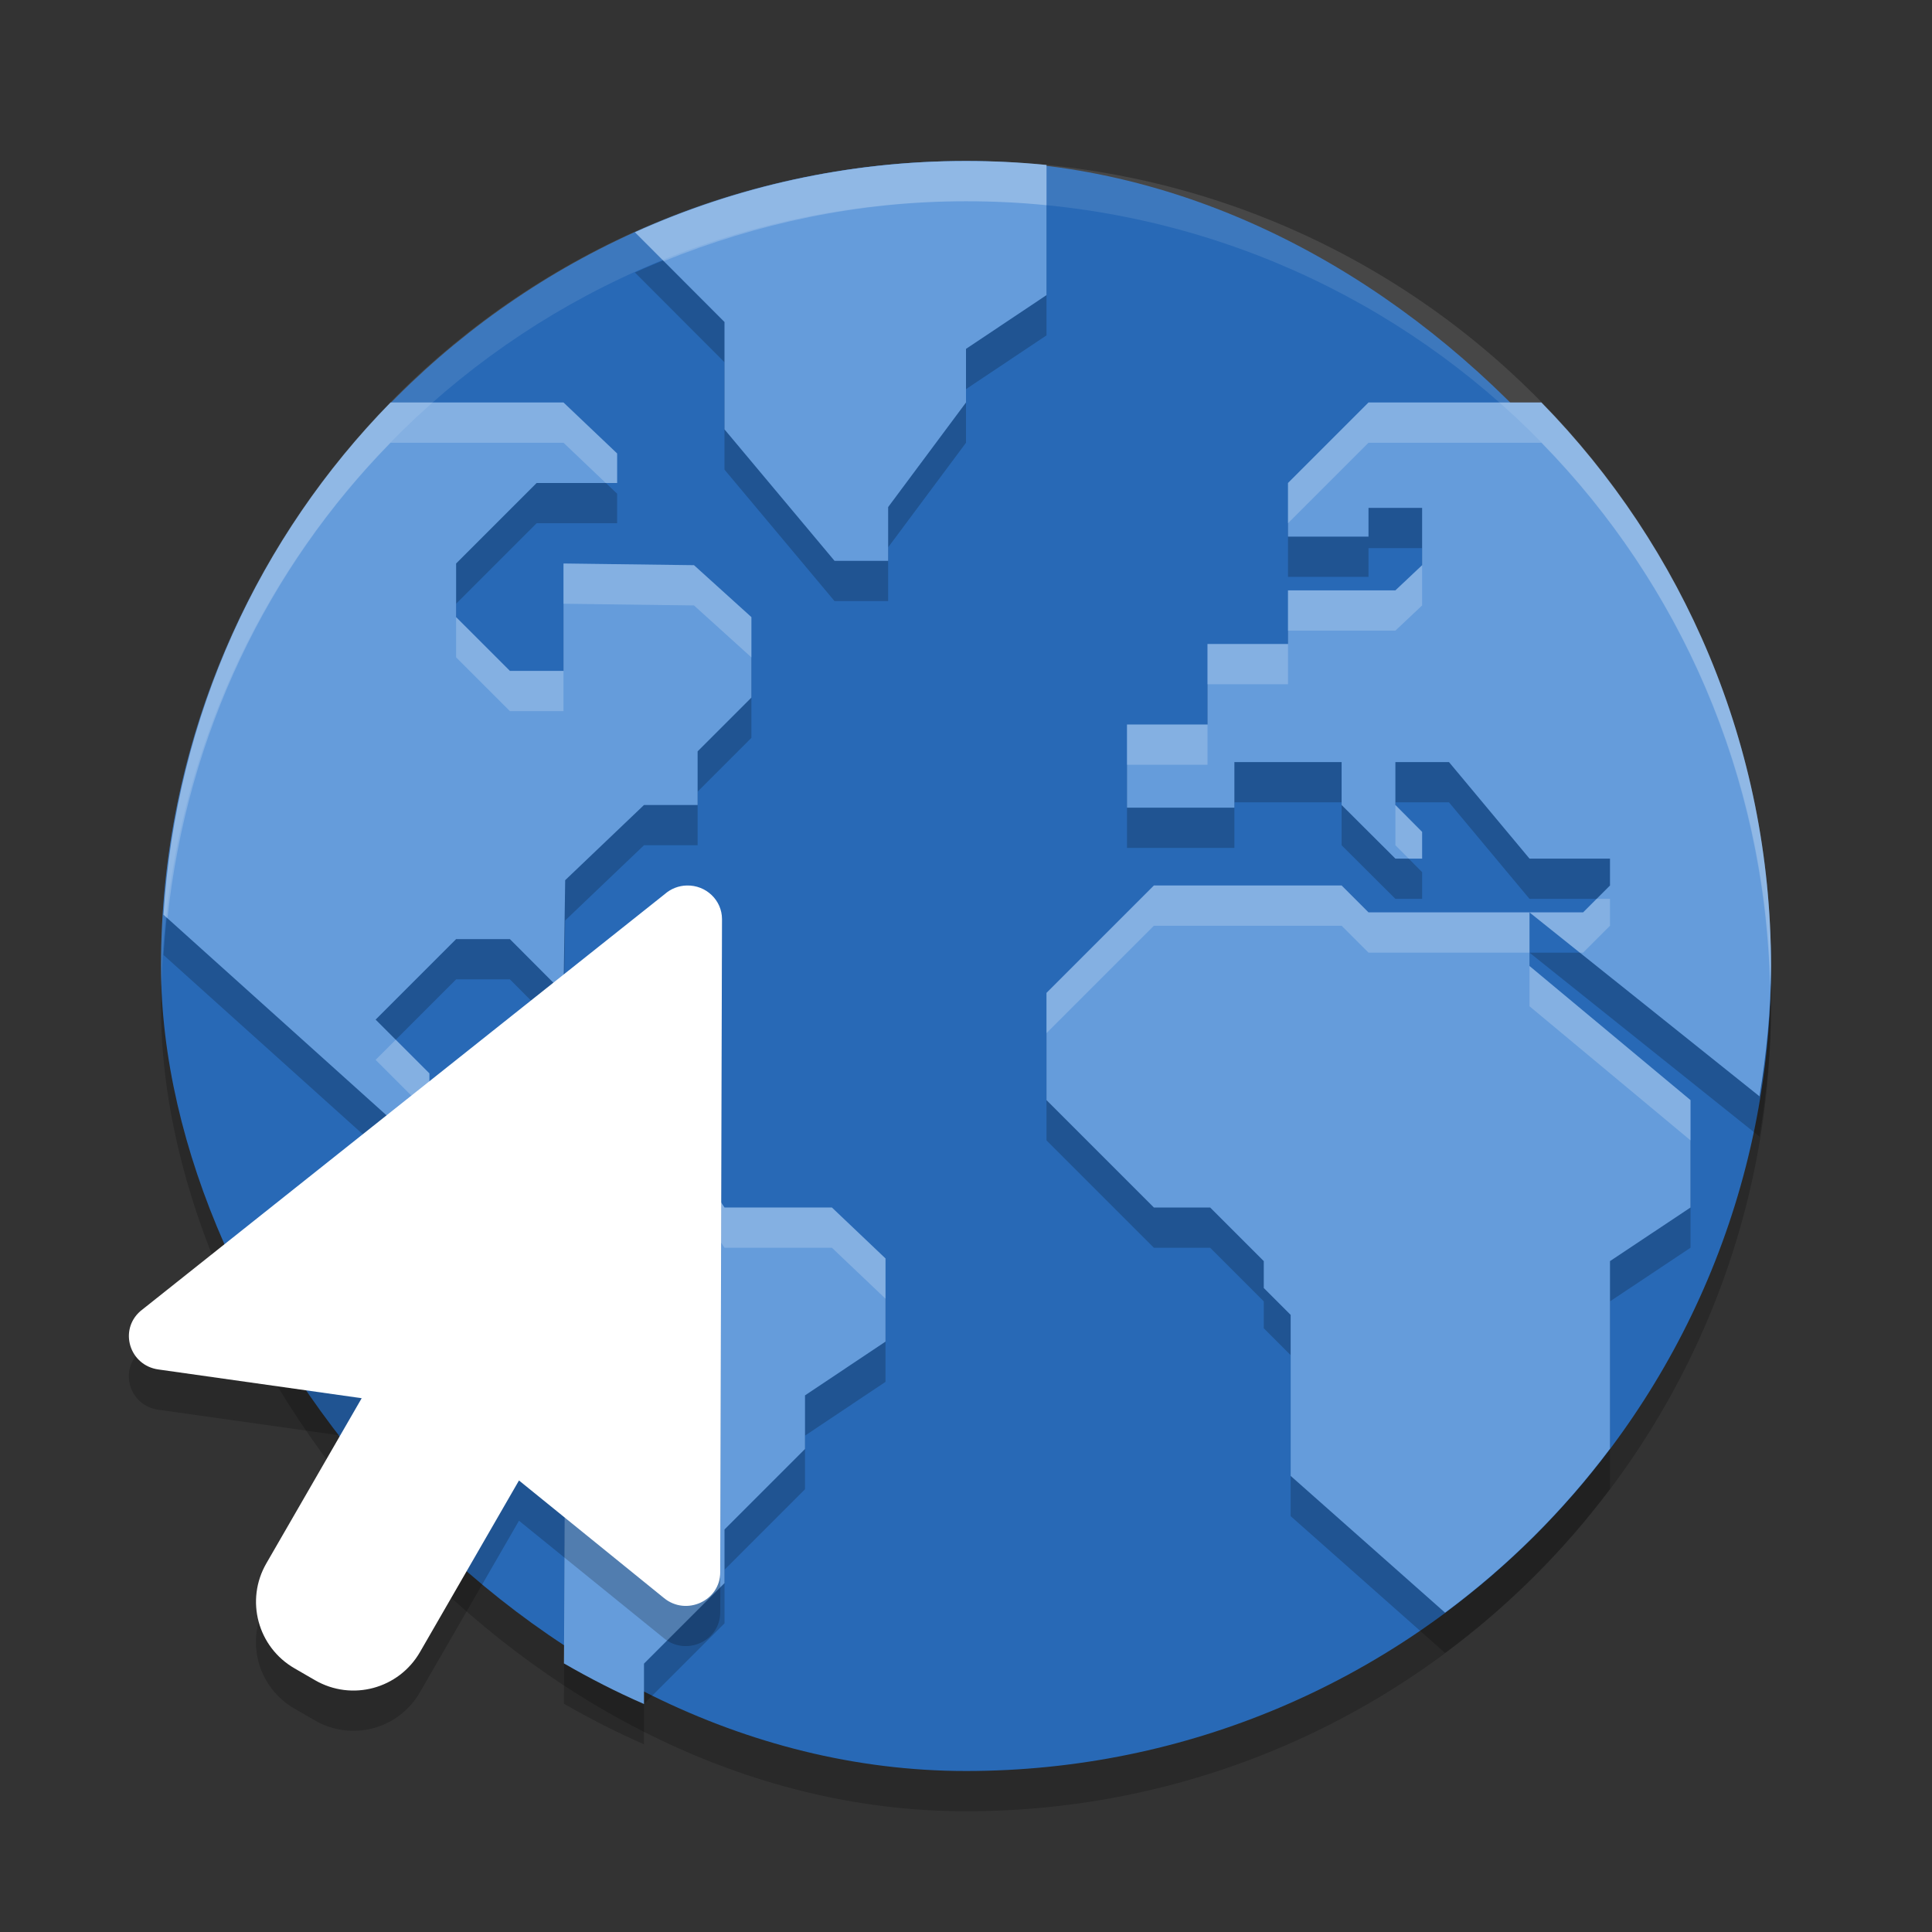
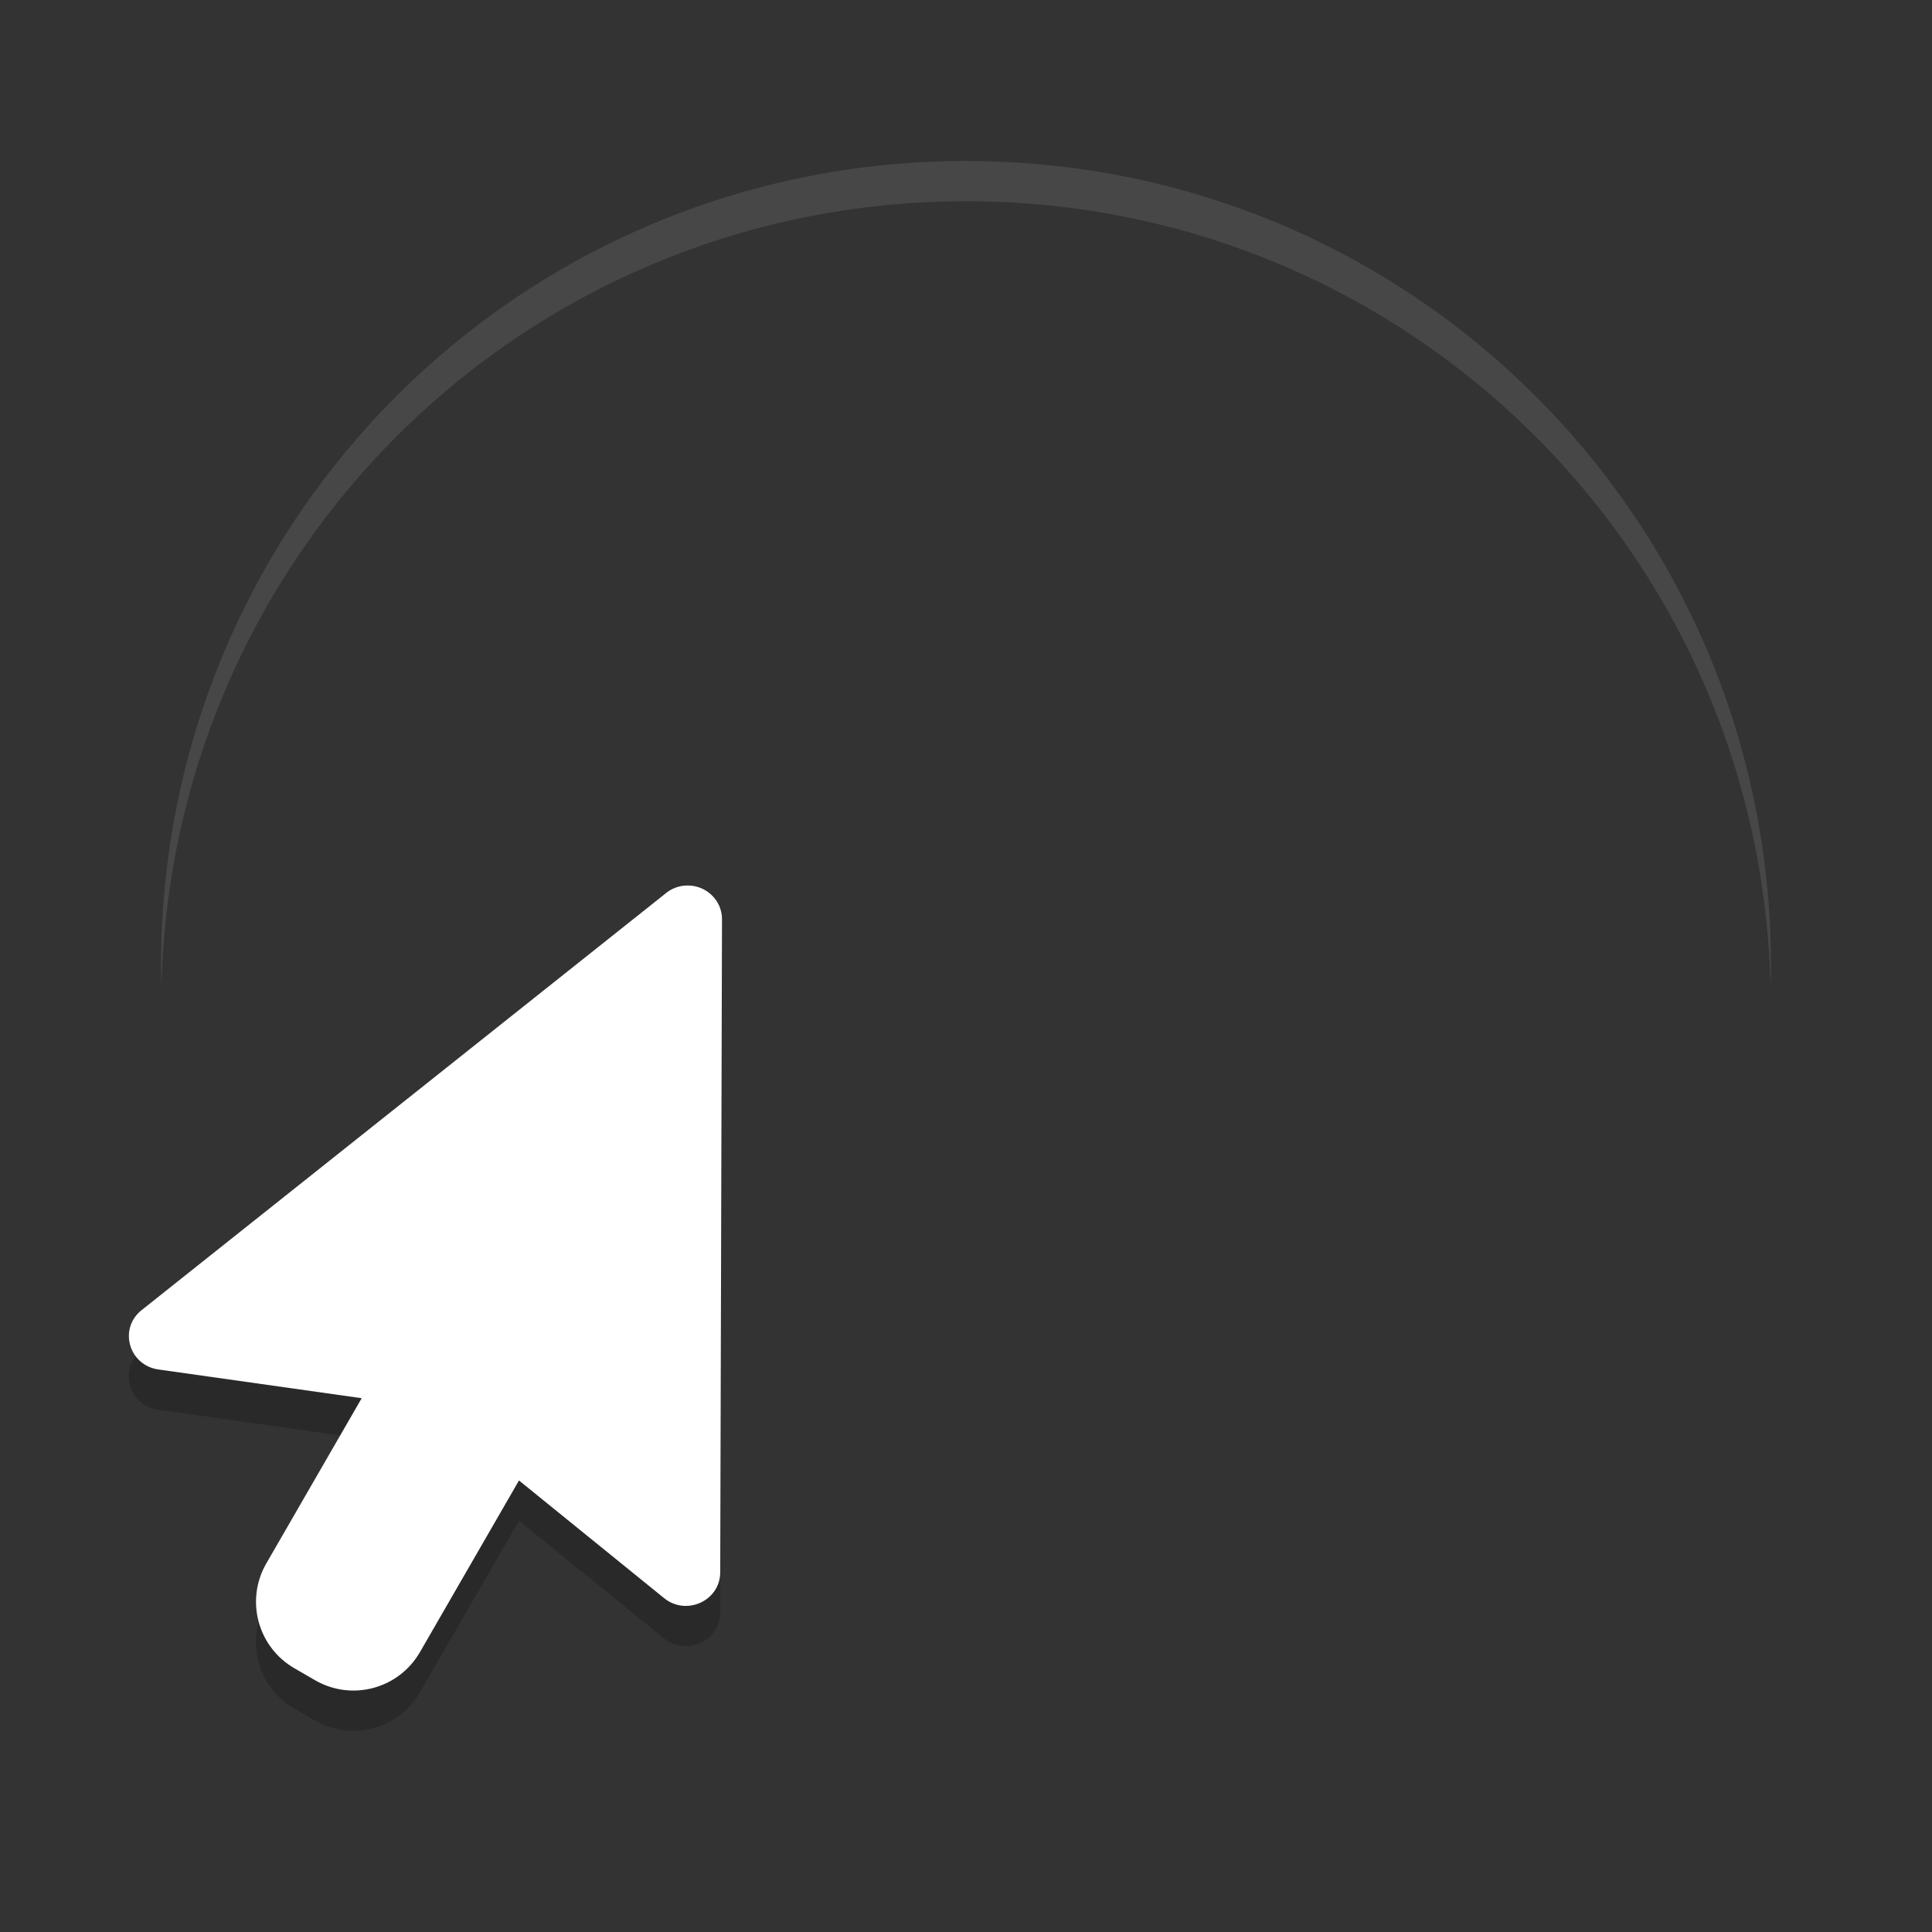
<svg xmlns="http://www.w3.org/2000/svg" width="24" height="24" version="1">
  <rect width="100%" height="100%" fill="#333333" stroke="none" />
-   <rect style="opacity:0.2" width="20" height="20" x="2" y="2.5" rx="10" ry="10" />
-   <rect style="fill:#2869b6" width="20" height="20" x="2" y="2" rx="10" ry="10" />
-   <path style="opacity:0.2" d="m 12,2.5 c -1.469,0 -2.859,0.32 -4.113,0.885 L 9,4.5 v 1.334 l 1.367,1.633 h 0.666 V 6.799 L 12,5.5 V 4.834 L 13,4.166 V 2.549 C 12.671,2.516 12.338,2.5 12,2.5 Z m -7.148,3 C 3.226,7.16 2.186,9.387 2.031,11.863 l 3.303,2.971 v -1 l -0.668,-0.668 1,-1 H 6.334 L 7,12.834 7.021,11.434 8,10.5 H 8.666 V 9.834 L 9.334,9.166 v -1 L 8.621,7.522 7,7.5 V 8.834 H 6.334 L 5.666,8.166 V 7.5 l 1,-1 h 1 V 6.133 L 7,5.5 Z m 12.148,0 -1,1 v 0.666 h 1 V 6.809 h 0.666 v 0.713 l -0.332,0.312 H 16 V 8.5 h -1 v 1 h -1 v 1.033 h 1.334 V 9.967 h 1.332 v 0.533 l 0.668,0.666 h 0.332 V 10.834 L 17.334,10.5 V 9.967 H 18 l 1,1.199 h 1 v 0.334 l -0.334,0.334 H 19 l 2.857,2.285 C 21.943,13.591 22,13.053 22,12.5 c 0,-2.732 -1.088,-5.199 -2.852,-7 h -1.814 z m 2,6.334 H 17 L 16.666,11.5 H 14.334 L 13,12.834 v 1.332 l 1.334,1.334 h 0.699 l 0.666,0.666 v 0.334 l 0.334,0.334 v 2 l 1.918,1.699 C 18.729,19.957 19.419,19.271 20,18.496 v -2.33 l 1,-0.666 V 14.166 L 19,12.5 Z M 6.334,14.5 5.666,15.166 v 1.668 l 1.355,1.357 -0.016,2.973 C 7.327,21.349 7.657,21.519 8,21.668 v -0.502 l 1,-1 v -0.666 l 1,-1 v -0.666 l 1,-0.668 V 16.133 L 10.334,15.5 H 9 l -0.666,-1 z" />
-   <path style="fill:#659cdb" d="M 12 2 C 10.531 2 9.141 2.32 7.887 2.885 L 9 4 L 9 5.334 L 10.367 6.967 L 11.033 6.967 L 11.033 6.299 L 12 5 L 12 4.334 L 13 3.666 L 13 2.049 C 12.671 2.016 12.338 2 12 2 z M 4.852 5 C 3.226 6.66 2.186 8.887 2.031 11.363 L 5.334 14.334 L 5.334 13.334 L 4.666 12.666 L 5.666 11.666 L 6.334 11.666 L 7 12.334 L 7.021 10.934 L 8 10 L 8.666 10 L 8.666 9.334 L 9.334 8.666 L 9.334 7.666 L 8.621 7.021 L 7 7 L 7 8.334 L 6.334 8.334 L 5.666 7.666 L 5.666 7 L 6.666 6 L 7.666 6 L 7.666 5.633 L 7 5 L 4.852 5 z M 17 5 L 16 6 L 16 6.666 L 17 6.666 L 17 6.309 L 17.666 6.309 L 17.666 7.021 L 17.334 7.334 L 16 7.334 L 16 8 L 15 8 L 15 9 L 14 9 L 14 10.033 L 15.334 10.033 L 15.334 9.467 L 16.666 9.467 L 16.666 10 L 17.334 10.666 L 17.666 10.666 L 17.666 10.334 L 17.334 10 L 17.334 9.467 L 18 9.467 L 19 10.666 L 20 10.666 L 20 11 L 19.666 11.334 L 19 11.334 L 21.857 13.619 C 21.943 13.091 22 12.553 22 12 C 22 9.268 20.912 6.801 19.148 5 L 17.334 5 L 17 5 z M 19 11.334 L 17 11.334 L 16.666 11 L 14.334 11 L 13 12.334 L 13 13.666 L 14.334 15 L 15.033 15 L 15.699 15.666 L 15.699 16 L 16.033 16.334 L 16.033 18.334 L 17.951 20.033 C 18.729 19.457 19.419 18.771 20 17.996 L 20 15.666 L 21 15 L 21 13.666 L 19 12 L 19 11.334 z M 6.334 14 L 5.666 14.666 L 5.666 16.334 L 7.021 17.691 L 7.006 20.664 C 7.327 20.849 7.657 21.019 8 21.168 L 8 20.666 L 9 19.666 L 9 19 L 10 18 L 10 17.334 L 11 16.666 L 11 15.633 L 10.334 15 L 9 15 L 8.334 14 L 6.334 14 z" />
  <path style="opacity:0.1;fill:#ffffff" d="M 12,2 C 6.46,2 2,6.46 2,12 2,12.084 2.004,12.167 2.006,12.25 2.138,6.827 6.544,2.5 12,2.5 c 5.456,0 9.862,4.327 9.994,9.75 C 21.996,12.167 22,12.084 22,12 22,6.46 17.54,2 12,2 Z" />
  <path style="opacity:0.2" d="m 8.532,11.5 c -0.101,0.002 -0.198,0.04 -0.273,0.106 L 1.743,16.787 c -0.27,0.236 -0.136,0.674 0.223,0.725 l 2.526,0.357 -1.184,2.051 c -0.265,0.458 -0.108,1.041 0.35,1.305 l 0.254,0.147 c 0.458,0.265 1.041,0.108 1.305,-0.351 L 6.447,18.891 8.249,20.352 C 8.526,20.577 8.946,20.384 8.947,20.031 L 8.968,11.918 C 8.969,11.683 8.771,11.494 8.532,11.5 Z" />
  <path style="fill:#ffffff" d="m 8.532,11 c -0.101,0.002 -0.198,0.04 -0.273,0.106 l -6.515,5.181 c -0.27,0.236 -0.136,0.674 0.223,0.725 l 2.526,0.357 -1.184,2.051 c -0.265,0.458 -0.108,1.041 0.35,1.305 l 0.254,0.147 c 0.458,0.265 1.041,0.108 1.305,-0.351 l 1.229,-2.13 1.802,1.461 c 0.277,0.226 0.698,0.033 0.698,-0.321 l 0.022,-8.113 C 8.969,11.183 8.771,10.994 8.532,11 Z" />
-   <path style="opacity:0.2;fill:#ffffff" d="M 12 2 C 10.531 2 9.141 2.32 7.887 2.885 L 8.246 3.244 C 9.406 2.774 10.668 2.5 12 2.5 C 12.338 2.5 12.671 2.516 13 2.549 L 13 2.049 C 12.671 2.016 12.338 2 12 2 z M 4.852 5 C 3.226 6.66 2.186 8.887 2.031 11.363 L 2.08 11.408 C 2.327 9.116 3.327 7.057 4.852 5.5 L 7 5.5 L 7.525 6 L 7.666 6 L 7.666 5.633 L 7 5 L 4.852 5 z M 17 5 L 16 6 L 16 6.5 L 17 5.5 L 17.334 5.5 L 19.148 5.5 C 20.859 7.247 21.925 9.622 21.988 12.256 C 21.991 12.17 22 12.086 22 12 C 22 9.268 20.912 6.801 19.148 5 L 17.334 5 L 17 5 z M 7 7 L 7 7.5 L 8.621 7.521 L 9.334 8.166 L 9.334 7.666 L 8.621 7.021 L 7 7 z M 17.666 7.021 L 17.334 7.334 L 16 7.334 L 16 7.834 L 17.334 7.834 L 17.666 7.521 L 17.666 7.021 z M 5.666 7.666 L 5.666 8.166 L 6.334 8.834 L 7 8.834 L 7 8.334 L 6.334 8.334 L 5.666 7.666 z M 15 8 L 15 8.5 L 16 8.5 L 16 8 L 15 8 z M 14 9 L 14 9.5 L 15 9.5 L 15 9 L 14 9 z M 17.334 10 L 17.334 10.5 L 17.5 10.666 L 17.666 10.666 L 17.666 10.334 L 17.334 10 z M 14.334 11 L 13 12.334 L 13 12.834 L 14.334 11.5 L 16.666 11.5 L 17 11.834 L 19 11.834 L 19 11.334 L 17 11.334 L 16.666 11 L 14.334 11 z M 19 11.334 L 19.625 11.834 L 19.666 11.834 L 20 11.5 L 20 11.166 L 19.834 11.166 L 19.666 11.334 L 19 11.334 z M 19 12 L 19 12.5 L 21 14.166 L 21 13.666 L 19 12 z M 4.916 12.916 L 4.666 13.166 L 5.334 13.834 L 5.334 13.334 L 4.916 12.916 z M 6.334 14 L 5.666 14.666 L 5.666 15.166 L 6.334 14.5 L 8.334 14.5 L 9 15.5 L 10.334 15.5 L 11 16.133 L 11 15.633 L 10.334 15 L 9 15 L 8.334 14 L 6.334 14 z M 7.02 18.189 L 7.006 20.664 C 7.007 20.664 7.007 20.666 7.008 20.666 L 7.021 18.191 L 7.02 18.189 z" />
</svg>